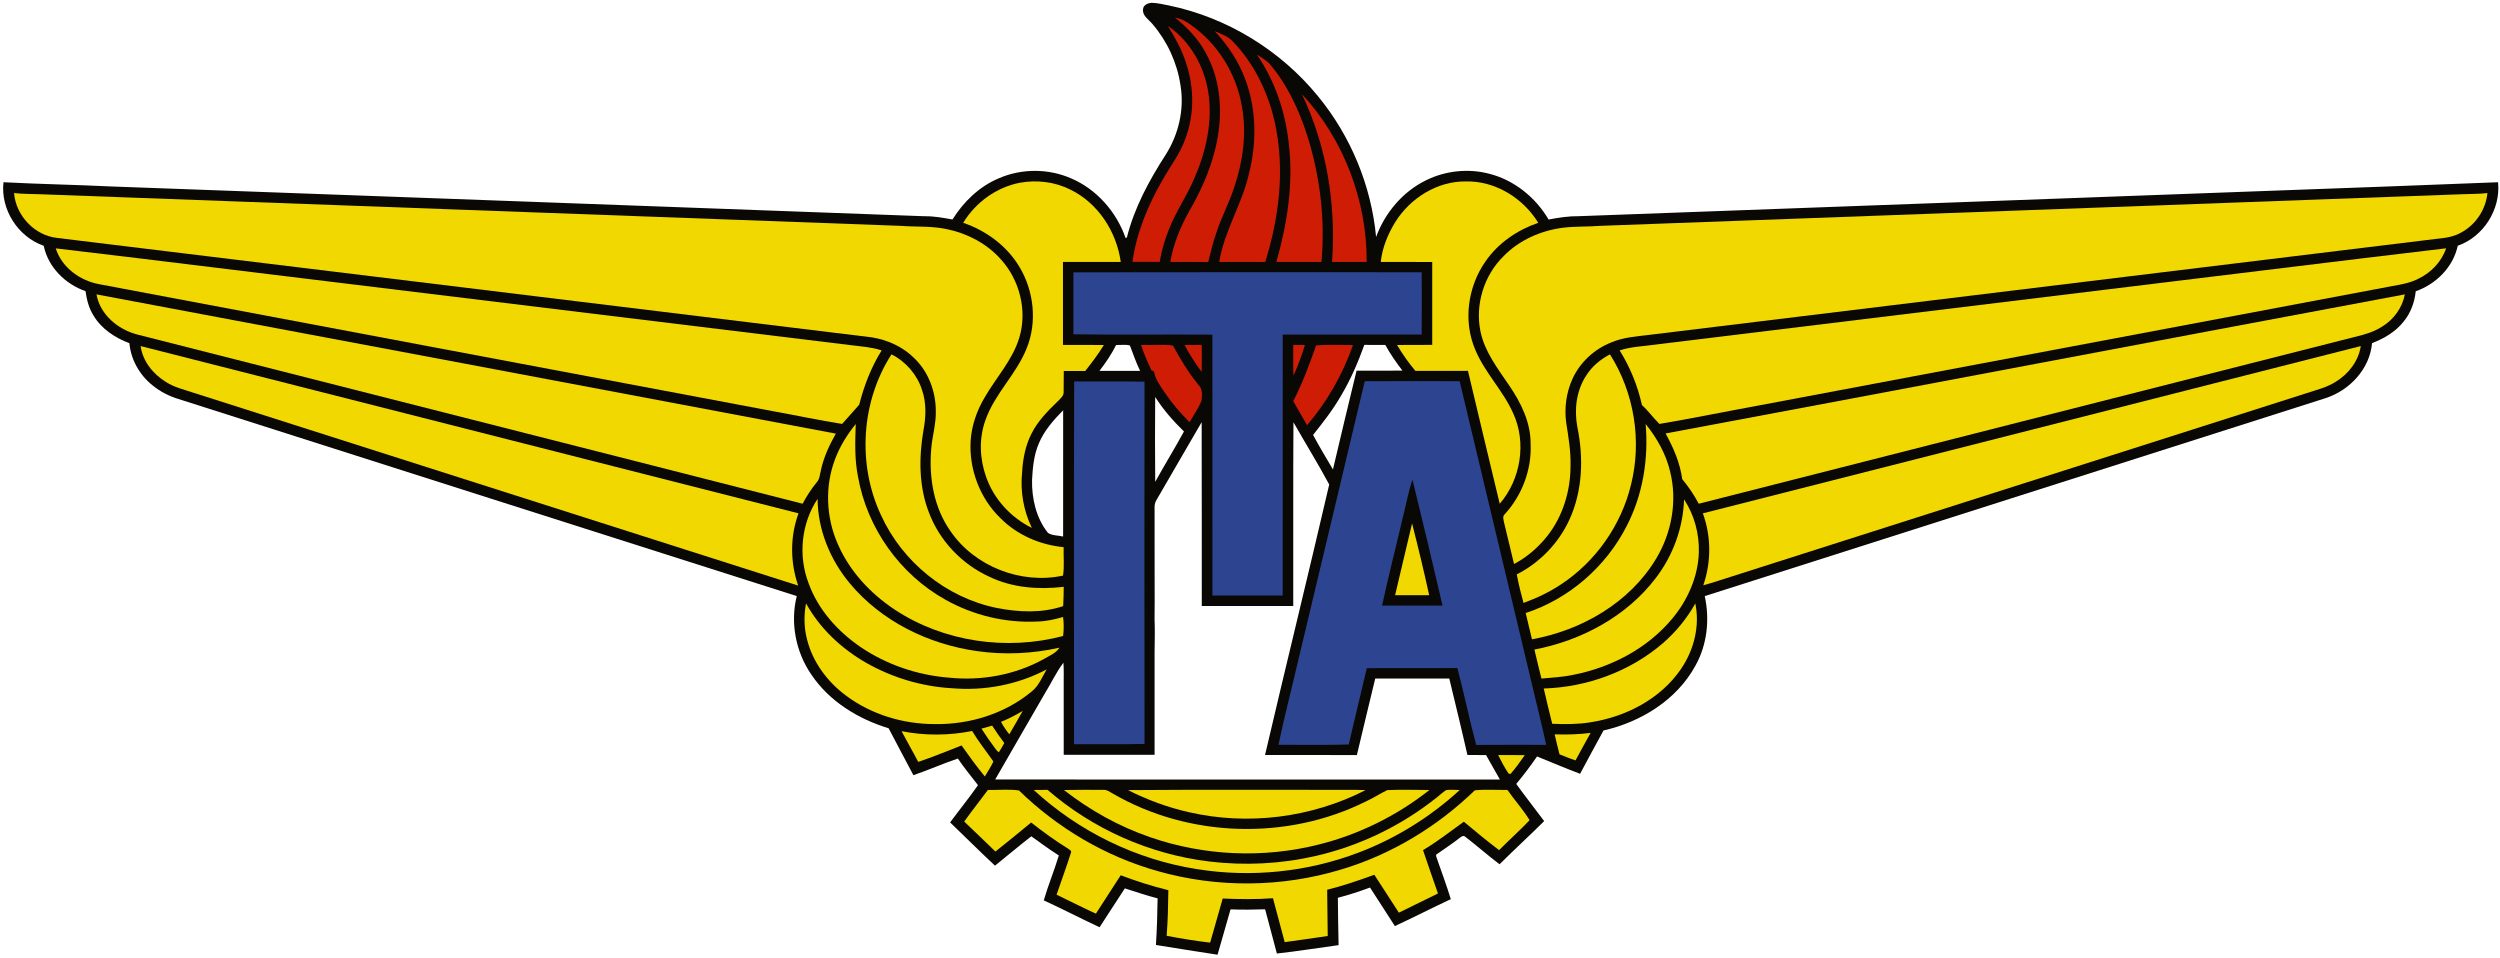
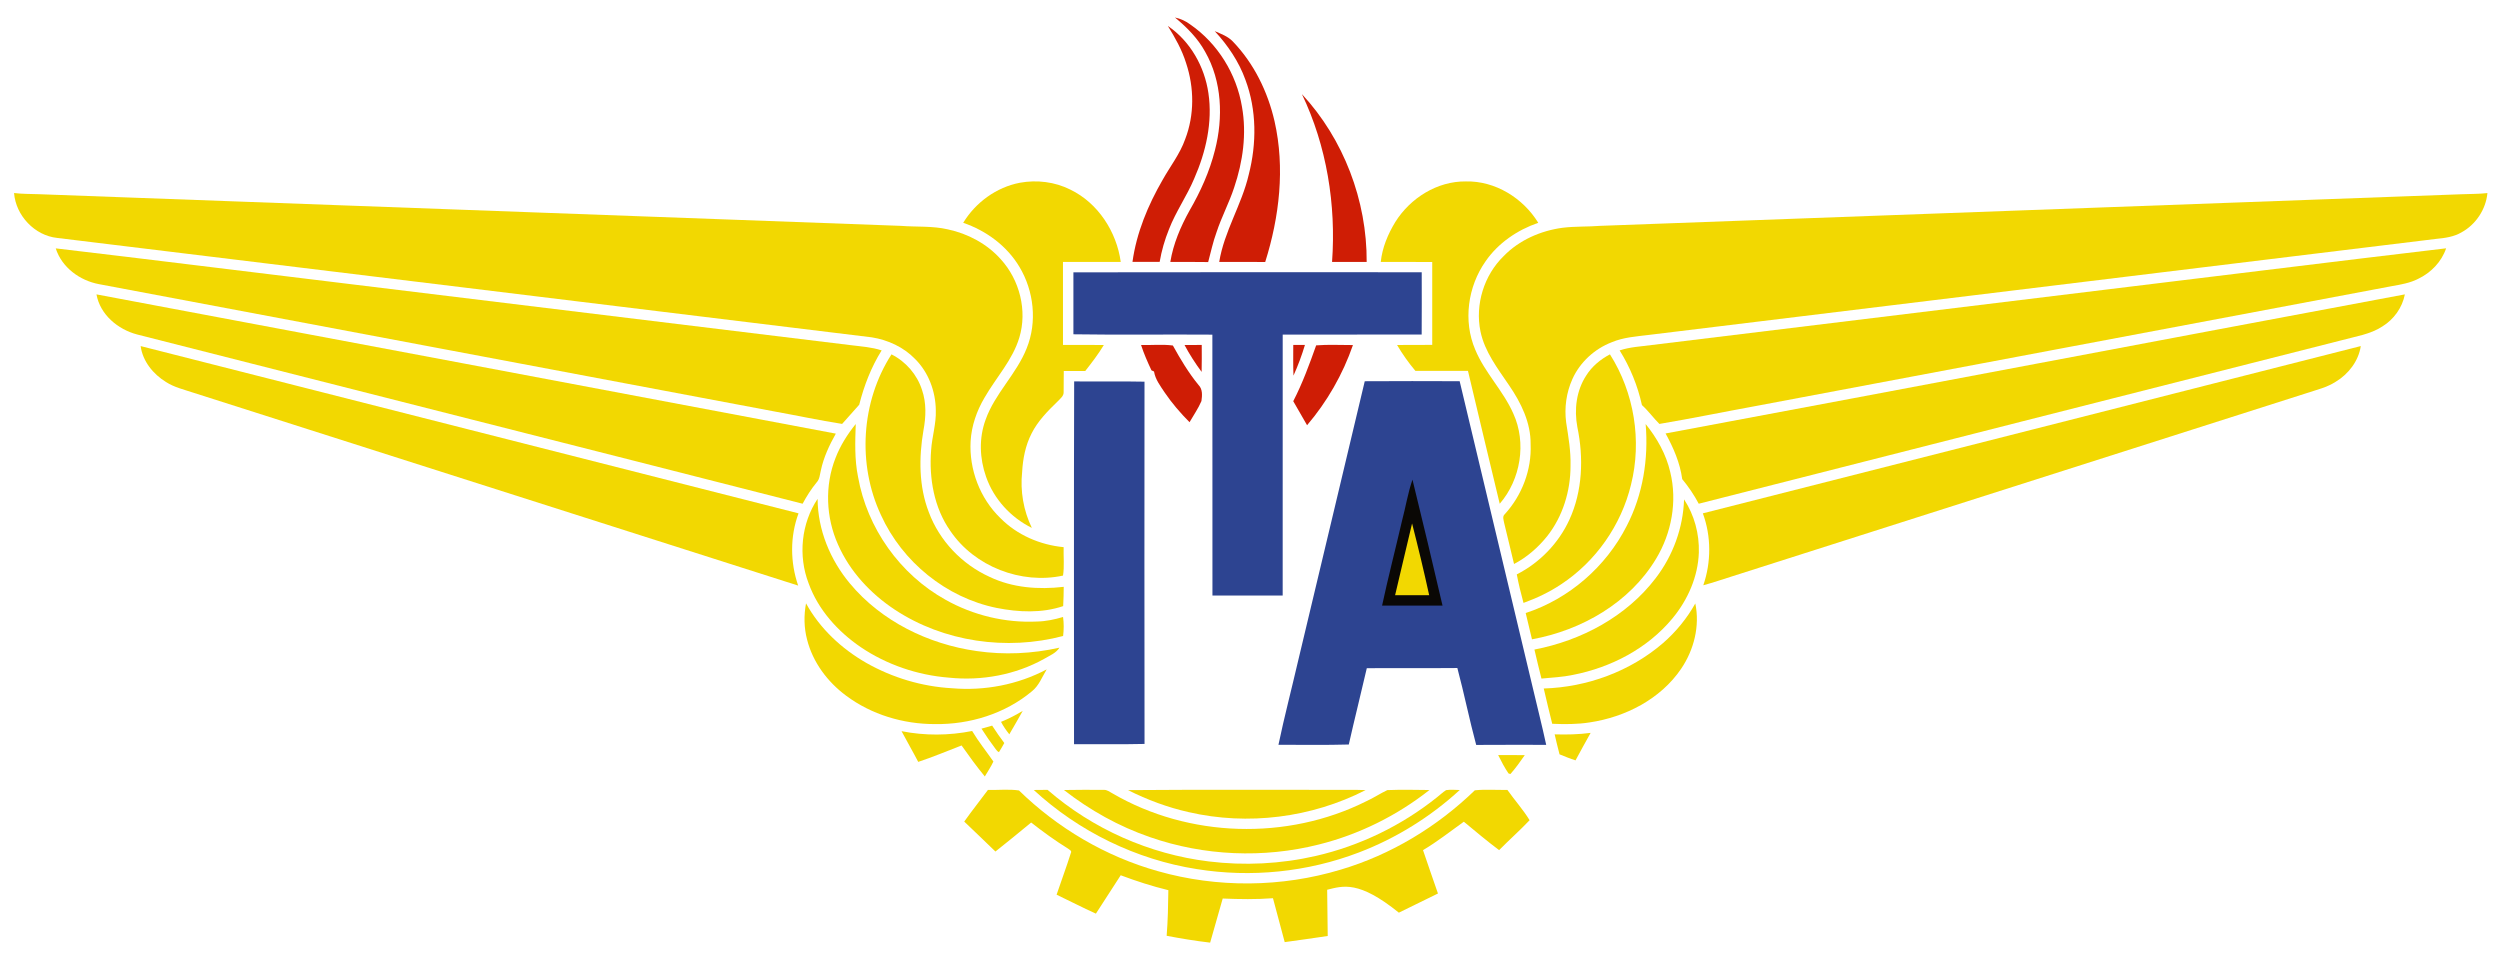
<svg xmlns="http://www.w3.org/2000/svg" width="1615pt" height="619pt" viewBox="0 0 1615 619" version="1.1">
  <path fill="#ffffff" d=" M 0.00 0.00 L 1615.00 0.00 L 1615.00 619.00 L 0.00 619.00 L 0.00 0.00 Z" />
-   <path fill="#0a0805" d=" M 738.41 5.91 C 738.56 3.21 741.61 1.94 743.98 1.81 C 747.74 1.91 751.43 2.83 755.12 3.53 C 792.74 11.32 827.33 32.54 851.56 62.32 C 872.63 87.99 885.85 120.00 888.96 153.07 C 894.73 137.35 906.32 123.64 921.49 116.33 C 933.96 110.23 948.61 108.71 962.04 112.24 C 978.18 116.33 992.03 127.54 1000.39 141.81 C 1006.87 140.58 1013.41 139.56 1020.03 139.65 C 1123.35 135.85 1226.66 132.03 1329.98 128.28 C 1424.56 124.67 1519.17 121.49 1613.75 117.72 C 1615.53 135.24 1604.36 152.95 1587.71 158.75 C 1584.75 172.59 1573.69 183.56 1560.56 188.16 C 1559.84 195.24 1557.31 202.21 1552.75 207.73 C 1547.56 214.33 1540.09 218.69 1532.35 221.66 C 1530.90 238.29 1517.95 252.09 1502.46 257.16 C 1368.73 299.79 1235.01 342.46 1101.27 385.08 C 1104.57 400.19 1102.84 416.50 1095.22 430.08 C 1083.16 452.19 1059.99 466.41 1035.87 471.89 C 1030.78 481.19 1025.72 490.51 1020.74 499.87 C 1011.39 496.33 1002.18 492.44 992.93 488.68 C 988.72 494.80 984.25 500.72 979.49 506.42 C 985.34 514.54 991.57 522.39 997.53 530.44 C 988.06 539.87 978.17 548.88 968.71 558.33 C 961.13 552.56 953.95 546.26 946.41 540.43 C 945.11 539.34 943.60 540.85 942.57 541.57 C 937.84 545.34 932.69 548.53 927.80 552.07 C 927.47 553.43 928.45 554.71 928.74 556.03 C 931.63 564.28 934.66 572.48 937.22 580.85 C 925.10 586.49 913.22 592.64 901.09 598.25 C 895.79 589.91 890.35 581.67 885.03 573.35 C 878.21 575.87 871.29 578.14 864.26 579.97 C 864.31 590.17 864.56 600.36 864.73 610.55 C 851.44 612.33 838.20 614.54 824.86 615.97 C 822.30 606.46 819.76 596.94 817.27 587.41 C 809.82 587.67 802.38 587.74 794.93 587.45 C 792.14 597.21 789.40 606.99 786.54 616.74 C 773.25 614.74 759.99 612.59 746.73 610.45 C 747.36 600.43 747.69 590.38 747.81 580.34 C 740.65 578.54 733.68 576.09 726.65 573.89 C 721.15 582.22 715.81 590.66 710.33 599.00 C 698.24 593.35 686.38 587.21 674.27 581.63 C 677.14 571.83 681.06 562.38 684.01 552.61 C 677.86 548.80 672.13 544.41 666.23 540.26 C 658.29 546.43 650.59 552.91 642.76 559.22 C 632.95 550.06 623.45 540.58 613.77 531.27 C 619.71 523.21 626.07 515.43 631.78 507.21 C 627.43 501.50 622.79 496.01 618.80 490.03 C 609.09 493.26 599.75 497.49 590.06 500.77 C 584.80 490.63 579.27 480.63 574.04 470.46 C 554.38 464.48 535.72 453.08 524.12 435.77 C 514.05 421.17 510.39 402.32 514.70 385.07 C 382.38 342.99 250.11 300.71 117.80 258.56 C 111.66 256.82 105.69 254.31 100.55 250.47 C 91.16 243.85 84.62 233.23 83.59 221.72 C 74.29 218.22 65.44 212.42 60.32 203.70 C 57.36 199.00 56.03 193.52 55.24 188.08 C 42.18 183.58 31.07 172.56 28.25 158.79 C 11.60 153.00 0.24 135.29 2.25 117.72 C 25.49 118.95 48.76 119.33 72.01 120.46 C 247.03 126.75 422.03 133.31 597.04 139.68 C 603.20 139.58 609.27 140.69 615.30 141.79 C 622.47 130.33 632.59 120.48 645.17 115.21 C 659.90 108.75 677.27 108.79 691.99 115.24 C 708.49 122.29 721.22 136.87 727.11 153.70 C 727.32 153.64 727.73 153.54 727.94 153.49 C 732.75 134.24 742.32 116.57 753.00 100.00 C 761.42 86.81 765.20 70.52 762.58 55.02 C 760.43 40.50 754.01 26.60 744.45 15.47 C 742.08 12.60 737.83 10.19 738.41 5.91 Z" />
  <path fill="#cf1d05" d=" M 759.01 11.29 C 762.64 12.10 766.09 13.62 769.04 15.90 C 786.71 28.15 798.81 47.84 802.32 69.00 C 805.44 86.43 802.91 104.47 797.27 121.13 C 794.04 131.01 789.09 140.21 785.86 150.09 C 783.56 156.34 782.21 162.87 780.48 169.29 C 772.33 169.12 764.18 169.27 756.03 169.19 C 757.94 157.48 762.67 146.42 768.40 136.10 C 775.52 123.82 781.42 110.74 784.88 96.93 C 790.26 75.96 789.45 52.54 778.52 33.43 C 773.74 24.69 766.63 17.57 759.01 11.29 Z" />
  <path fill="#cf1d05" d=" M 754.43 16.77 C 768.88 26.57 778.14 43.00 780.63 60.14 C 783.43 78.98 779.01 98.18 771.43 115.43 C 766.71 126.67 759.56 136.71 755.17 148.10 C 752.42 154.89 750.38 161.96 749.14 169.18 C 743.28 169.23 737.43 169.23 731.58 169.18 C 734.18 150.35 741.61 132.53 751.07 116.17 C 755.96 107.44 762.27 99.43 765.63 89.90 C 771.66 74.26 771.50 56.63 766.23 40.80 C 763.57 32.22 759.15 24.36 754.43 16.77 Z" />
  <path fill="#cf1d05" d=" M 784.71 20.11 C 788.80 21.89 793.21 23.45 796.37 26.76 C 810.05 40.96 819.00 59.27 823.37 78.40 C 830.19 108.47 826.50 140.08 817.33 169.24 C 807.43 169.17 797.52 169.25 787.62 169.19 C 790.82 149.39 802.18 132.26 806.68 112.84 C 811.84 92.80 811.87 71.09 804.55 51.57 C 800.31 39.78 793.18 29.27 784.71 20.11 Z" />
-   <path fill="#cf1d05" d=" M 811.94 35.22 C 814.66 37.05 817.53 38.71 819.92 40.99 C 831.51 54.41 839.05 70.81 844.48 87.56 C 852.77 113.81 856.12 141.76 853.67 169.20 C 843.96 169.22 834.26 169.23 824.55 169.19 C 831.53 144.50 835.65 118.56 832.58 92.92 C 830.40 72.42 823.64 52.27 811.94 35.22 Z" />
  <path fill="#cf1d05" d=" M 841.04 60.81 C 868.01 89.87 883.10 129.60 882.87 169.21 C 875.41 169.22 867.96 169.21 860.51 169.21 C 863.18 132.23 857.08 94.36 841.04 60.81 Z" />
  <path fill="#f2d801" d=" M 658.87 118.05 C 669.81 116.05 681.43 117.46 691.41 122.47 C 709.34 131.12 721.34 149.75 724.00 169.20 C 711.56 169.24 699.12 169.21 686.68 169.22 C 686.68 187.09 686.66 204.96 686.69 222.83 C 695.48 222.85 704.28 222.78 713.08 222.87 C 709.53 228.78 705.32 234.24 701.08 239.66 C 696.45 239.70 691.82 239.70 687.20 239.67 C 687.06 244.14 687.24 248.62 687.11 253.09 C 687.34 255.82 684.91 257.49 683.28 259.27 C 676.86 265.50 670.39 272.00 666.36 280.10 C 662.44 287.76 660.77 296.37 660.30 304.91 C 658.98 317.23 661.17 329.86 666.57 341.02 C 652.97 334.34 642.01 322.39 637.02 308.04 C 632.82 296.24 632.32 283.04 636.67 271.20 C 642.66 254.21 656.68 241.64 663.26 224.94 C 670.12 207.99 667.91 187.97 658.55 172.39 C 650.47 158.84 637.05 148.99 622.23 143.93 C 630.21 130.79 643.69 120.94 658.87 118.05 Z" />
  <path fill="#f2d801" d=" M 901.38 143.39 C 911.06 127.94 928.46 116.97 946.97 117.20 C 965.93 116.78 983.93 127.96 993.71 143.93 C 980.23 148.56 967.81 156.99 959.67 168.81 C 948.21 185.11 945.08 207.37 952.99 225.84 C 959.14 240.78 971.10 252.38 977.59 267.14 C 986.27 286.08 982.36 309.78 968.82 325.43 C 961.89 296.83 955.13 268.19 948.30 239.56 C 936.98 239.55 925.65 239.57 914.33 239.56 C 909.92 234.34 905.97 228.74 902.50 222.86 C 910.07 222.77 917.65 222.89 925.22 222.79 C 925.22 204.94 925.22 187.10 925.22 169.26 C 914.14 169.17 903.06 169.25 891.98 169.21 C 892.90 160.02 896.60 151.23 901.38 143.39 Z" />
  <path fill="#f2d801" d=" M 9.08 124.69 C 14.35 125.37 19.68 125.24 24.98 125.45 C 210.62 132.27 396.26 139.10 581.90 145.90 C 592.04 146.71 602.36 145.85 612.34 148.18 C 625.32 150.96 637.63 157.52 646.51 167.48 C 658.69 180.84 663.75 200.67 658.48 218.09 C 654.10 232.66 643.40 243.97 635.97 256.95 C 630.93 265.46 627.63 275.05 627.02 284.96 C 625.98 303.26 633.05 321.95 646.28 334.72 C 657.07 345.64 671.91 352.01 687.11 353.47 C 686.93 359.58 687.66 365.77 686.71 371.83 C 659.67 377.67 629.53 365.99 613.93 343.00 C 603.35 327.97 600.11 308.97 601.50 290.92 C 602.03 282.23 604.86 273.78 604.53 265.01 C 604.40 252.83 599.84 240.50 591.11 231.87 C 583.72 224.22 573.60 219.59 563.17 217.92 C 387.77 196.42 212.34 175.11 36.92 153.70 C 22.35 152.17 10.20 139.20 9.08 124.69 Z" />
  <path fill="#f2d801" d=" M 1033.87 145.89 C 1219.25 139.12 1404.63 132.28 1590.02 125.49 C 1595.63 125.23 1601.28 125.38 1606.88 124.72 C 1605.88 135.28 1599.34 145.13 1590.01 150.17 C 1585.13 153.00 1579.46 153.78 1573.94 154.30 C 1404.28 175.00 1234.62 195.68 1064.96 216.38 C 1056.95 217.36 1048.73 217.91 1041.21 221.08 C 1030.10 225.35 1020.68 233.97 1015.78 244.85 C 1011.84 253.57 1010.49 263.42 1011.74 272.89 C 1013.19 282.17 1014.81 291.51 1014.56 300.94 C 1014.58 317.19 1009.56 333.63 999.42 346.45 C 993.57 353.73 986.37 360.01 978.07 364.34 C 975.91 355.51 973.88 346.66 971.69 337.85 C 971.38 335.98 970.36 333.67 972.07 332.18 C 983.20 320.02 989.52 303.45 988.78 286.93 C 988.94 273.08 982.59 260.18 974.93 249.00 C 967.56 238.10 959.10 227.27 956.38 214.09 C 952.81 196.72 958.69 177.74 971.41 165.40 C 981.43 155.08 995.29 149.04 1009.42 147.14 C 1017.53 146.14 1025.73 146.54 1033.87 145.89 Z" />
  <path fill="#f2d801" d=" M 1358.92 187.27 C 1432.68 178.37 1506.41 169.13 1580.19 160.41 C 1577.25 169.17 1570.36 176.22 1562.09 180.15 C 1556.74 182.92 1550.70 183.82 1544.85 184.90 C 1407.88 210.72 1270.91 236.53 1133.94 262.35 C 1113.27 266.13 1092.67 270.37 1071.96 273.86 C 1068.05 269.96 1064.81 265.40 1060.69 261.68 C 1057.96 249.20 1053.05 237.21 1046.29 226.37 C 1052.95 224.13 1060.02 223.81 1066.94 222.89 C 1164.27 211.01 1261.60 199.16 1358.92 187.27 Z" />
  <path fill="#f2d801" d=" M 36.01 160.45 C 96.01 167.49 155.96 175.05 215.95 182.27 C 327.25 195.86 438.55 209.42 549.85 223.00 C 556.45 223.84 563.18 224.24 569.54 226.36 C 562.79 237.16 558.18 249.15 555.05 261.45 C 551.42 265.60 547.68 269.74 544.01 273.85 C 529.27 271.54 514.65 268.39 499.96 265.74 C 354.62 238.36 209.27 210.97 63.93 183.56 C 51.54 181.25 39.91 172.75 36.01 160.45 Z" />
  <path fill="#2d4491" d=" M 693.42 175.93 C 768.42 175.76 843.43 175.88 918.43 175.87 C 918.45 189.28 918.50 202.69 918.40 216.10 C 888.48 216.20 858.55 216.07 828.63 216.16 C 828.58 272.35 828.62 328.53 828.61 384.71 C 813.48 384.75 798.36 384.73 783.24 384.72 C 783.18 328.54 783.28 272.36 783.19 216.18 C 753.27 215.95 723.34 216.42 693.42 215.95 C 693.42 202.61 693.43 189.27 693.42 175.93 Z" />
  <path fill="#f2d801" d=" M 62.31 190.17 C 221.55 219.99 380.73 250.14 539.94 280.13 C 535.73 287.61 532.04 295.48 530.27 303.93 C 529.59 306.55 529.54 309.53 527.57 311.61 C 524.05 315.87 521.10 320.54 518.49 325.41 C 375.23 288.81 231.87 252.60 88.60 216.08 C 76.15 212.81 64.70 203.29 62.31 190.17 Z" />
  <path fill="#f2d801" d=" M 1075.96 280.02 C 1235.19 250.27 1394.32 219.93 1553.55 190.17 C 1551.85 198.78 1546.41 206.38 1538.94 210.93 C 1531.14 216.03 1521.75 217.31 1512.95 219.74 C 1374.44 254.99 1235.87 290.04 1097.39 325.41 C 1094.39 319.75 1090.79 314.44 1086.71 309.51 C 1085.31 299.01 1081.03 289.21 1075.96 280.02 Z" />
  <path fill="#cf1d05" d=" M 835.45 222.84 C 837.96 222.83 840.47 222.83 842.99 222.83 C 840.96 229.58 838.50 236.21 835.59 242.64 C 835.29 236.04 835.47 229.44 835.45 222.84 Z" />
  <path fill="#f2d801" d=" M 90.86 223.57 C 232.50 259.67 374.21 295.53 515.85 331.62 C 510.31 346.56 510.43 363.27 515.62 378.29 C 385.33 336.71 255.02 295.19 124.73 253.63 C 118.78 251.64 112.52 250.21 107.20 246.76 C 98.95 241.69 92.17 233.38 90.86 223.57 Z" />
  <path fill="#ffffff" d=" M 710.26 239.57 C 714.31 234.32 718.05 228.80 721.02 222.85 C 723.96 223.01 727.12 222.33 729.93 223.22 C 732.05 228.69 733.90 234.28 736.51 239.56 C 727.76 239.63 719.01 239.59 710.26 239.57 Z" />
  <path fill="#cf1d05" d=" M 737.12 222.85 C 743.96 223.08 750.89 222.30 757.68 223.20 C 762.58 232.09 767.82 240.85 774.27 248.73 C 777.00 251.46 776.62 255.57 776.13 259.08 C 774.09 263.90 771.03 268.21 768.44 272.74 C 762.55 266.83 757.09 260.48 752.40 253.58 C 749.60 249.33 746.33 245.15 745.50 239.99 C 745.09 239.80 744.26 239.42 743.84 239.23 C 741.33 233.88 738.94 228.47 737.12 222.85 Z" />
  <path fill="#cf1d05" d=" M 765.20 222.87 C 768.91 222.83 772.61 222.82 776.32 222.84 C 776.33 228.64 776.41 234.44 776.25 240.24 C 772.15 234.72 768.44 228.93 765.20 222.87 Z" />
  <path fill="#cf1d05" d=" M 850.24 223.11 C 858.12 222.47 866.08 222.95 874.00 222.91 C 867.45 241.81 857.35 259.47 844.37 274.69 C 841.40 269.51 838.38 264.36 835.44 259.17 C 841.42 247.60 845.89 235.34 850.24 223.11 Z" />
  <path fill="#ffffff" d=" M 866.44 255.39 C 872.56 245.10 877.31 234.06 881.36 222.80 C 885.87 222.84 890.39 222.81 894.91 222.83 C 898.10 228.67 901.93 234.13 905.96 239.41 C 896.09 239.50 886.22 239.44 876.35 239.44 C 871.13 260.68 866.14 281.98 861.08 303.26 C 856.74 295.86 852.27 288.51 848.25 280.95 C 854.77 272.78 861.24 264.50 866.44 255.39 Z" />
  <path fill="#f2d801" d=" M 1100.04 331.62 C 1241.70 295.53 1383.42 259.66 1525.07 223.56 C 1523.62 233.25 1517.12 241.65 1508.84 246.64 C 1503.14 250.31 1496.47 251.83 1490.13 253.96 C 1366.52 293.37 1242.91 332.79 1119.30 372.21 C 1112.98 374.19 1106.71 376.36 1100.33 378.09 C 1105.48 363.13 1105.51 346.50 1100.04 331.62 Z" />
  <path fill="#f2d801" d=" M 569.12 332.75 C 553.73 299.95 556.25 259.42 575.90 228.92 C 585.20 233.61 592.48 242.00 595.63 251.93 C 598.53 260.31 598.18 269.40 596.55 278.00 C 593.55 295.58 593.52 314.19 600.06 331.01 C 606.92 349.34 621.39 364.52 639.17 372.60 C 654.05 379.77 670.96 380.99 687.17 379.09 C 687.20 383.24 686.98 387.39 686.81 391.55 C 673.02 396.22 657.99 395.52 643.89 392.73 C 611.29 386.12 582.84 362.97 569.12 332.75 Z" />
  <path fill="#f2d801" d=" M 1024.67 242.63 C 1028.36 236.70 1033.89 232.14 1040.03 228.91 C 1055.71 253.62 1060.75 284.73 1053.63 313.11 C 1047.33 339.22 1030.89 362.72 1008.45 377.48 C 1000.92 382.52 992.68 386.41 984.18 389.49 C 982.52 383.40 981.02 377.26 979.84 371.06 C 994.66 363.52 1006.86 350.92 1013.80 335.79 C 1022.38 317.17 1023.09 295.73 1018.97 275.88 C 1016.84 264.61 1018.31 252.36 1024.67 242.63 Z" />
  <path fill="#2d4491" d=" M 693.91 246.39 C 709.05 246.56 724.20 246.24 739.35 246.56 C 739.30 324.57 739.25 402.57 739.37 480.58 C 724.19 480.96 709.00 480.64 693.82 480.74 C 693.84 402.63 693.66 324.51 693.91 246.39 Z" />
  <path fill="#2d4491" d=" M 881.63 246.28 C 902.07 246.15 922.50 246.18 942.94 246.26 C 958.65 312.18 974.40 378.09 990.11 444.02 C 992.99 456.40 996.18 468.73 998.84 481.17 C 983.76 481.19 968.69 481.09 953.62 481.22 C 949.19 464.75 945.84 448.01 941.45 431.54 C 921.95 431.73 902.45 431.49 882.95 431.66 C 879.17 448.11 875.03 464.48 871.32 480.95 C 856.18 481.41 841.02 481.06 825.88 481.14 C 829.64 463.13 834.33 445.32 838.47 427.40 C 852.84 367.02 867.32 306.67 881.63 246.28 Z" />
  <path fill="#ffffff" d=" M 746.25 256.46 C 751.47 264.62 757.88 271.99 764.83 278.72 C 758.89 289.71 752.28 300.32 746.27 311.27 C 746.08 293.00 746.12 274.73 746.25 256.46 Z" />
  <path fill="#ffffff" d=" M 671.19 286.22 C 674.64 278.03 680.66 271.31 686.80 265.02 C 686.82 292.21 686.85 319.40 686.78 346.60 C 683.55 345.79 679.73 346.13 676.94 344.21 C 669.34 334.63 666.45 322.01 666.71 309.97 C 667.13 301.92 667.91 293.69 671.19 286.22 Z" />
  <path fill="#ffffff" d=" M 747.06 323.05 C 756.83 306.29 766.46 289.45 776.27 272.72 C 776.44 312.30 776.27 351.90 776.35 391.49 C 796.05 391.48 815.74 391.49 835.44 391.48 C 835.55 351.92 835.29 312.35 835.57 272.78 C 843.21 286.21 851.35 299.39 858.67 312.99 C 845.15 371.30 830.83 429.44 817.21 487.73 C 836.99 487.79 856.76 487.73 876.54 487.76 C 880.53 471.29 884.34 454.78 888.40 438.33 C 904.35 438.37 920.29 438.33 936.24 438.35 C 940.18 454.79 944.23 471.22 947.95 487.71 C 951.96 487.78 955.97 487.74 959.99 487.78 C 962.92 493.07 965.96 498.29 968.93 503.56 C 860.25 503.59 751.58 503.63 642.90 503.54 C 653.62 484.83 664.47 466.19 675.24 447.50 C 679.23 441.09 682.37 434.10 686.98 428.11 C 687.29 432.40 687.12 436.70 687.15 441.00 C 687.16 453.00 687.15 465.00 687.16 477.00 C 687.14 480.54 687.16 484.07 687.16 487.61 C 706.73 487.62 726.29 487.62 745.86 487.61 C 745.87 481.07 745.87 474.54 745.86 468.00 C 745.87 464.00 745.87 460.00 745.86 456.00 C 745.87 452.00 745.87 448.00 745.86 444.00 C 745.87 440.00 745.87 436.00 745.86 432.00 C 745.87 428.33 745.87 424.66 745.86 421.00 C 745.98 413.99 746.11 407.00 745.85 399.99 C 746.04 383.67 745.77 367.33 745.87 351.00 C 745.86 348.66 745.87 346.33 745.87 344.00 C 745.89 338.67 745.84 333.35 745.86 328.03 C 745.78 326.29 746.13 324.54 747.06 323.05 Z" />
  <path fill="#f2d801" d=" M 539.75 295.85 C 542.82 287.86 547.44 280.55 552.81 273.91 C 552.43 285.28 551.99 296.77 554.28 307.98 C 560.11 341.14 581.42 371.16 610.88 387.48 C 628.74 397.51 649.41 402.48 669.89 401.51 C 675.62 401.40 681.25 400.20 686.73 398.57 C 687.32 402.64 687.26 406.77 686.77 410.85 C 650.30 420.49 609.68 414.71 578.07 393.86 C 562.37 383.50 548.98 369.13 541.37 351.80 C 533.54 334.34 532.69 313.71 539.75 295.85 Z" />
  <path fill="#f2d801" d=" M 1063.09 273.93 C 1070.45 283.02 1076.34 293.49 1078.98 304.96 C 1083.62 323.87 1079.86 344.34 1069.85 360.92 C 1052.83 389.34 1021.72 407.17 989.66 413.00 C 988.31 407.34 986.97 401.67 985.60 396.02 C 1013.64 386.84 1037.51 366.05 1050.85 339.77 C 1061.32 319.62 1065.01 296.44 1063.09 273.93 Z" />
  <path fill="#0a0805" d=" M 905.69 336.48 C 908.06 327.63 909.46 318.51 912.46 309.85 C 919.11 336.93 925.55 364.07 931.88 391.23 C 918.86 391.28 905.84 391.28 892.82 391.23 C 896.76 372.90 901.46 354.74 905.69 336.48 Z" />
  <path fill="#f2d801" d=" M 522.37 376.83 C 515.52 359.07 517.60 338.13 528.17 322.25 C 528.27 342.23 536.29 361.66 549.02 376.90 C 569.34 401.33 599.70 416.15 630.88 420.57 C 648.66 423.18 666.88 422.33 684.41 418.39 C 682.17 421.98 678.05 423.50 674.58 425.59 C 655.99 435.97 634.12 439.96 613.01 437.76 C 592.74 436.17 572.82 429.42 555.97 418.01 C 541.18 407.89 528.51 393.86 522.37 376.83 Z" />
  <path fill="#f2d801" d=" M 1087.90 322.60 C 1094.55 332.70 1097.83 344.92 1097.45 356.98 C 1096.92 372.58 1090.29 387.57 1080.40 399.49 C 1064.28 418.95 1040.64 431.23 1016.05 436.00 C 1009.37 437.42 1002.55 437.69 995.78 438.36 C 994.19 432.13 992.70 425.87 991.24 419.61 C 1021.53 413.80 1050.69 398.29 1069.57 373.49 C 1080.76 358.93 1087.31 340.97 1087.90 322.60 Z" />
  <path fill="#f2d801" d=" M 901.23 384.52 C 904.78 369.04 908.62 353.62 912.20 338.15 C 916.14 353.54 919.87 369.00 923.25 384.52 C 915.91 384.53 908.57 384.53 901.23 384.52 Z" />
  <path fill="#f2d801" d=" M 520.69 389.76 C 529.62 406.03 543.66 419.09 559.68 428.26 C 576.54 437.81 595.62 443.53 614.97 444.60 C 635.96 446.42 657.50 442.31 676.16 432.43 C 673.20 437.30 671.16 442.99 666.56 446.62 C 649.24 461.07 626.38 468.11 603.98 467.76 C 583.57 467.81 562.95 461.65 546.54 449.38 C 534.55 440.48 525.04 427.77 521.37 413.16 C 519.36 405.54 519.25 397.49 520.69 389.76 Z" />
  <path fill="#f2d801" d=" M 1074.34 415.41 C 1082.68 408.15 1089.77 399.49 1095.17 389.84 C 1098.20 404.40 1094.29 419.86 1086.00 432.05 C 1072.70 451.65 1049.96 463.24 1026.92 466.68 C 1018.92 467.94 1010.79 467.90 1002.73 467.56 C 1000.82 459.99 999.04 452.38 997.26 444.77 C 1025.23 443.94 1053.09 433.73 1074.34 415.41 Z" />
  <path fill="#f2d801" d=" M 646.66 466.32 C 651.53 464.35 656.21 461.94 660.70 459.21 C 657.88 464.30 654.95 469.33 652.01 474.36 C 650.01 471.82 648.15 469.18 646.66 466.32 Z" />
  <path fill="#f2d801" d=" M 634.04 470.71 C 636.33 470.04 638.62 469.38 640.93 468.75 C 643.38 472.60 646.03 476.33 648.77 479.99 C 647.65 481.96 646.58 483.97 645.33 485.87 C 644.37 485.54 643.80 484.62 643.19 483.90 C 639.97 479.63 636.92 475.23 634.04 470.71 Z" />
  <path fill="#f2d801" d=" M 582.40 472.34 C 597.40 475.32 613.00 475.22 628.00 472.22 C 632.11 479.11 637.17 485.37 641.73 491.94 C 640.18 495.32 638.06 498.39 636.20 501.60 C 630.89 495.15 625.98 488.40 621.18 481.57 C 611.87 485.15 602.65 489.04 593.17 492.18 C 589.70 485.49 585.90 478.99 582.40 472.34 Z" />
  <path fill="#f2d801" d=" M 1004.30 474.39 C 1012.06 474.63 1019.84 474.46 1027.55 473.44 C 1024.32 479.38 1020.91 485.21 1017.79 491.20 C 1014.27 490.09 1010.87 488.67 1007.46 487.30 C 1006.30 483.02 1005.33 478.70 1004.30 474.39 Z" />
  <path fill="#f2d801" d=" M 967.82 487.78 C 973.55 487.75 979.28 487.73 985.02 487.80 C 982.08 492.00 979.13 496.22 975.71 500.04 C 975.40 499.94 974.79 499.72 974.48 499.62 C 971.94 495.87 969.82 491.84 967.82 487.78 Z" />
-   <path fill="#f2d801" d=" M 638.21 510.28 C 644.86 510.49 651.74 509.67 658.26 510.64 C 683.30 535.03 714.33 553.34 748.04 562.78 C 786.42 573.67 827.88 573.33 866.08 561.79 C 898.60 552.14 928.39 534.11 952.72 510.55 C 959.66 509.81 966.77 510.42 973.78 510.28 C 978.42 516.90 983.91 522.95 988.12 529.85 C 981.81 536.54 974.87 542.62 968.43 549.18 C 960.61 543.35 953.15 537.03 945.63 530.82 C 936.93 537.07 928.49 543.71 919.27 549.20 C 922.42 558.55 925.69 567.87 928.92 577.20 C 920.51 581.34 912.06 585.41 903.66 589.58 C 898.36 581.44 893.06 573.29 887.83 565.10 C 877.80 568.72 867.71 572.21 857.35 574.78 C 857.52 584.73 857.65 594.69 857.71 604.65 C 848.46 606.09 839.18 607.28 829.92 608.61 C 827.38 599.16 824.91 589.69 822.34 580.25 C 811.54 581.08 800.68 580.89 789.87 580.45 C 787.16 589.95 784.45 599.44 781.75 608.94 C 772.34 607.84 762.96 606.30 753.66 604.52 C 754.44 594.72 754.64 584.88 754.76 575.06 C 744.30 572.52 734.04 569.21 723.98 565.42 C 718.64 573.69 713.24 581.92 707.95 590.21 C 699.38 586.35 691.04 582.00 682.56 577.97 C 685.58 568.98 688.93 560.09 691.77 551.05 C 692.64 549.56 690.71 548.87 689.86 548.14 C 681.61 543.04 673.76 537.32 666.12 531.35 C 658.50 537.68 650.80 543.92 643.05 550.09 C 636.38 543.59 629.62 537.17 622.89 530.74 C 627.81 523.79 633.15 517.14 638.21 510.28 Z" />
+   <path fill="#f2d801" d=" M 638.21 510.28 C 644.86 510.49 651.74 509.67 658.26 510.64 C 683.30 535.03 714.33 553.34 748.04 562.78 C 786.42 573.67 827.88 573.33 866.08 561.79 C 898.60 552.14 928.39 534.11 952.72 510.55 C 959.66 509.81 966.77 510.42 973.78 510.28 C 978.42 516.90 983.91 522.95 988.12 529.85 C 981.81 536.54 974.87 542.62 968.43 549.18 C 960.61 543.35 953.15 537.03 945.63 530.82 C 936.93 537.07 928.49 543.71 919.27 549.20 C 922.42 558.55 925.69 567.87 928.92 577.20 C 920.51 581.34 912.06 585.41 903.66 589.58 C 877.80 568.72 867.71 572.21 857.35 574.78 C 857.52 584.73 857.65 594.69 857.71 604.65 C 848.46 606.09 839.18 607.28 829.92 608.61 C 827.38 599.16 824.91 589.69 822.34 580.25 C 811.54 581.08 800.68 580.89 789.87 580.45 C 787.16 589.95 784.45 599.44 781.75 608.94 C 772.34 607.84 762.96 606.30 753.66 604.52 C 754.44 594.72 754.64 584.88 754.76 575.06 C 744.30 572.52 734.04 569.21 723.98 565.42 C 718.64 573.69 713.24 581.92 707.95 590.21 C 699.38 586.35 691.04 582.00 682.56 577.97 C 685.58 568.98 688.93 560.09 691.77 551.05 C 692.64 549.56 690.71 548.87 689.86 548.14 C 681.61 543.04 673.76 537.32 666.12 531.35 C 658.50 537.68 650.80 543.92 643.05 550.09 C 636.38 543.59 629.62 537.17 622.89 530.74 C 627.81 523.79 633.15 517.14 638.21 510.28 Z" />
  <path fill="#f2d801" d=" M 667.80 510.33 C 670.77 510.24 673.75 510.22 676.73 510.25 C 705.83 535.51 742.58 551.82 780.83 556.48 C 803.88 559.32 827.40 558.15 850.05 552.93 C 878.44 546.39 905.33 533.39 928.11 515.20 C 930.15 513.63 931.99 511.80 934.18 510.42 C 937.09 510.00 940.05 510.28 942.99 510.35 C 924.04 527.73 901.83 541.56 877.80 550.71 C 844.65 563.37 808.17 567.10 773.15 561.44 C 734.00 555.31 696.92 537.18 667.80 510.33 Z" />
  <path fill="#f2d801" d=" M 687.31 510.35 C 695.89 510.16 704.48 510.23 713.07 510.26 C 715.15 510.15 716.83 511.55 718.58 512.48 C 767.86 541.28 831.53 543.18 882.55 517.64 C 887.25 515.52 891.55 512.62 896.20 510.41 C 905.25 510.03 914.35 510.26 923.42 510.35 C 902.43 526.90 877.97 539.05 852.02 545.54 C 816.21 554.59 777.80 552.94 742.91 540.80 C 722.82 533.88 704.04 523.41 687.31 510.35 Z" />
  <path fill="#f2d801" d=" M 728.66 510.41 C 775.45 510.02 822.24 510.35 869.03 510.24 C 873.41 510.23 877.79 510.18 882.17 510.41 C 847.27 528.28 806.10 533.47 767.89 524.64 C 754.27 521.59 741.12 516.67 728.66 510.41 Z" />
</svg>